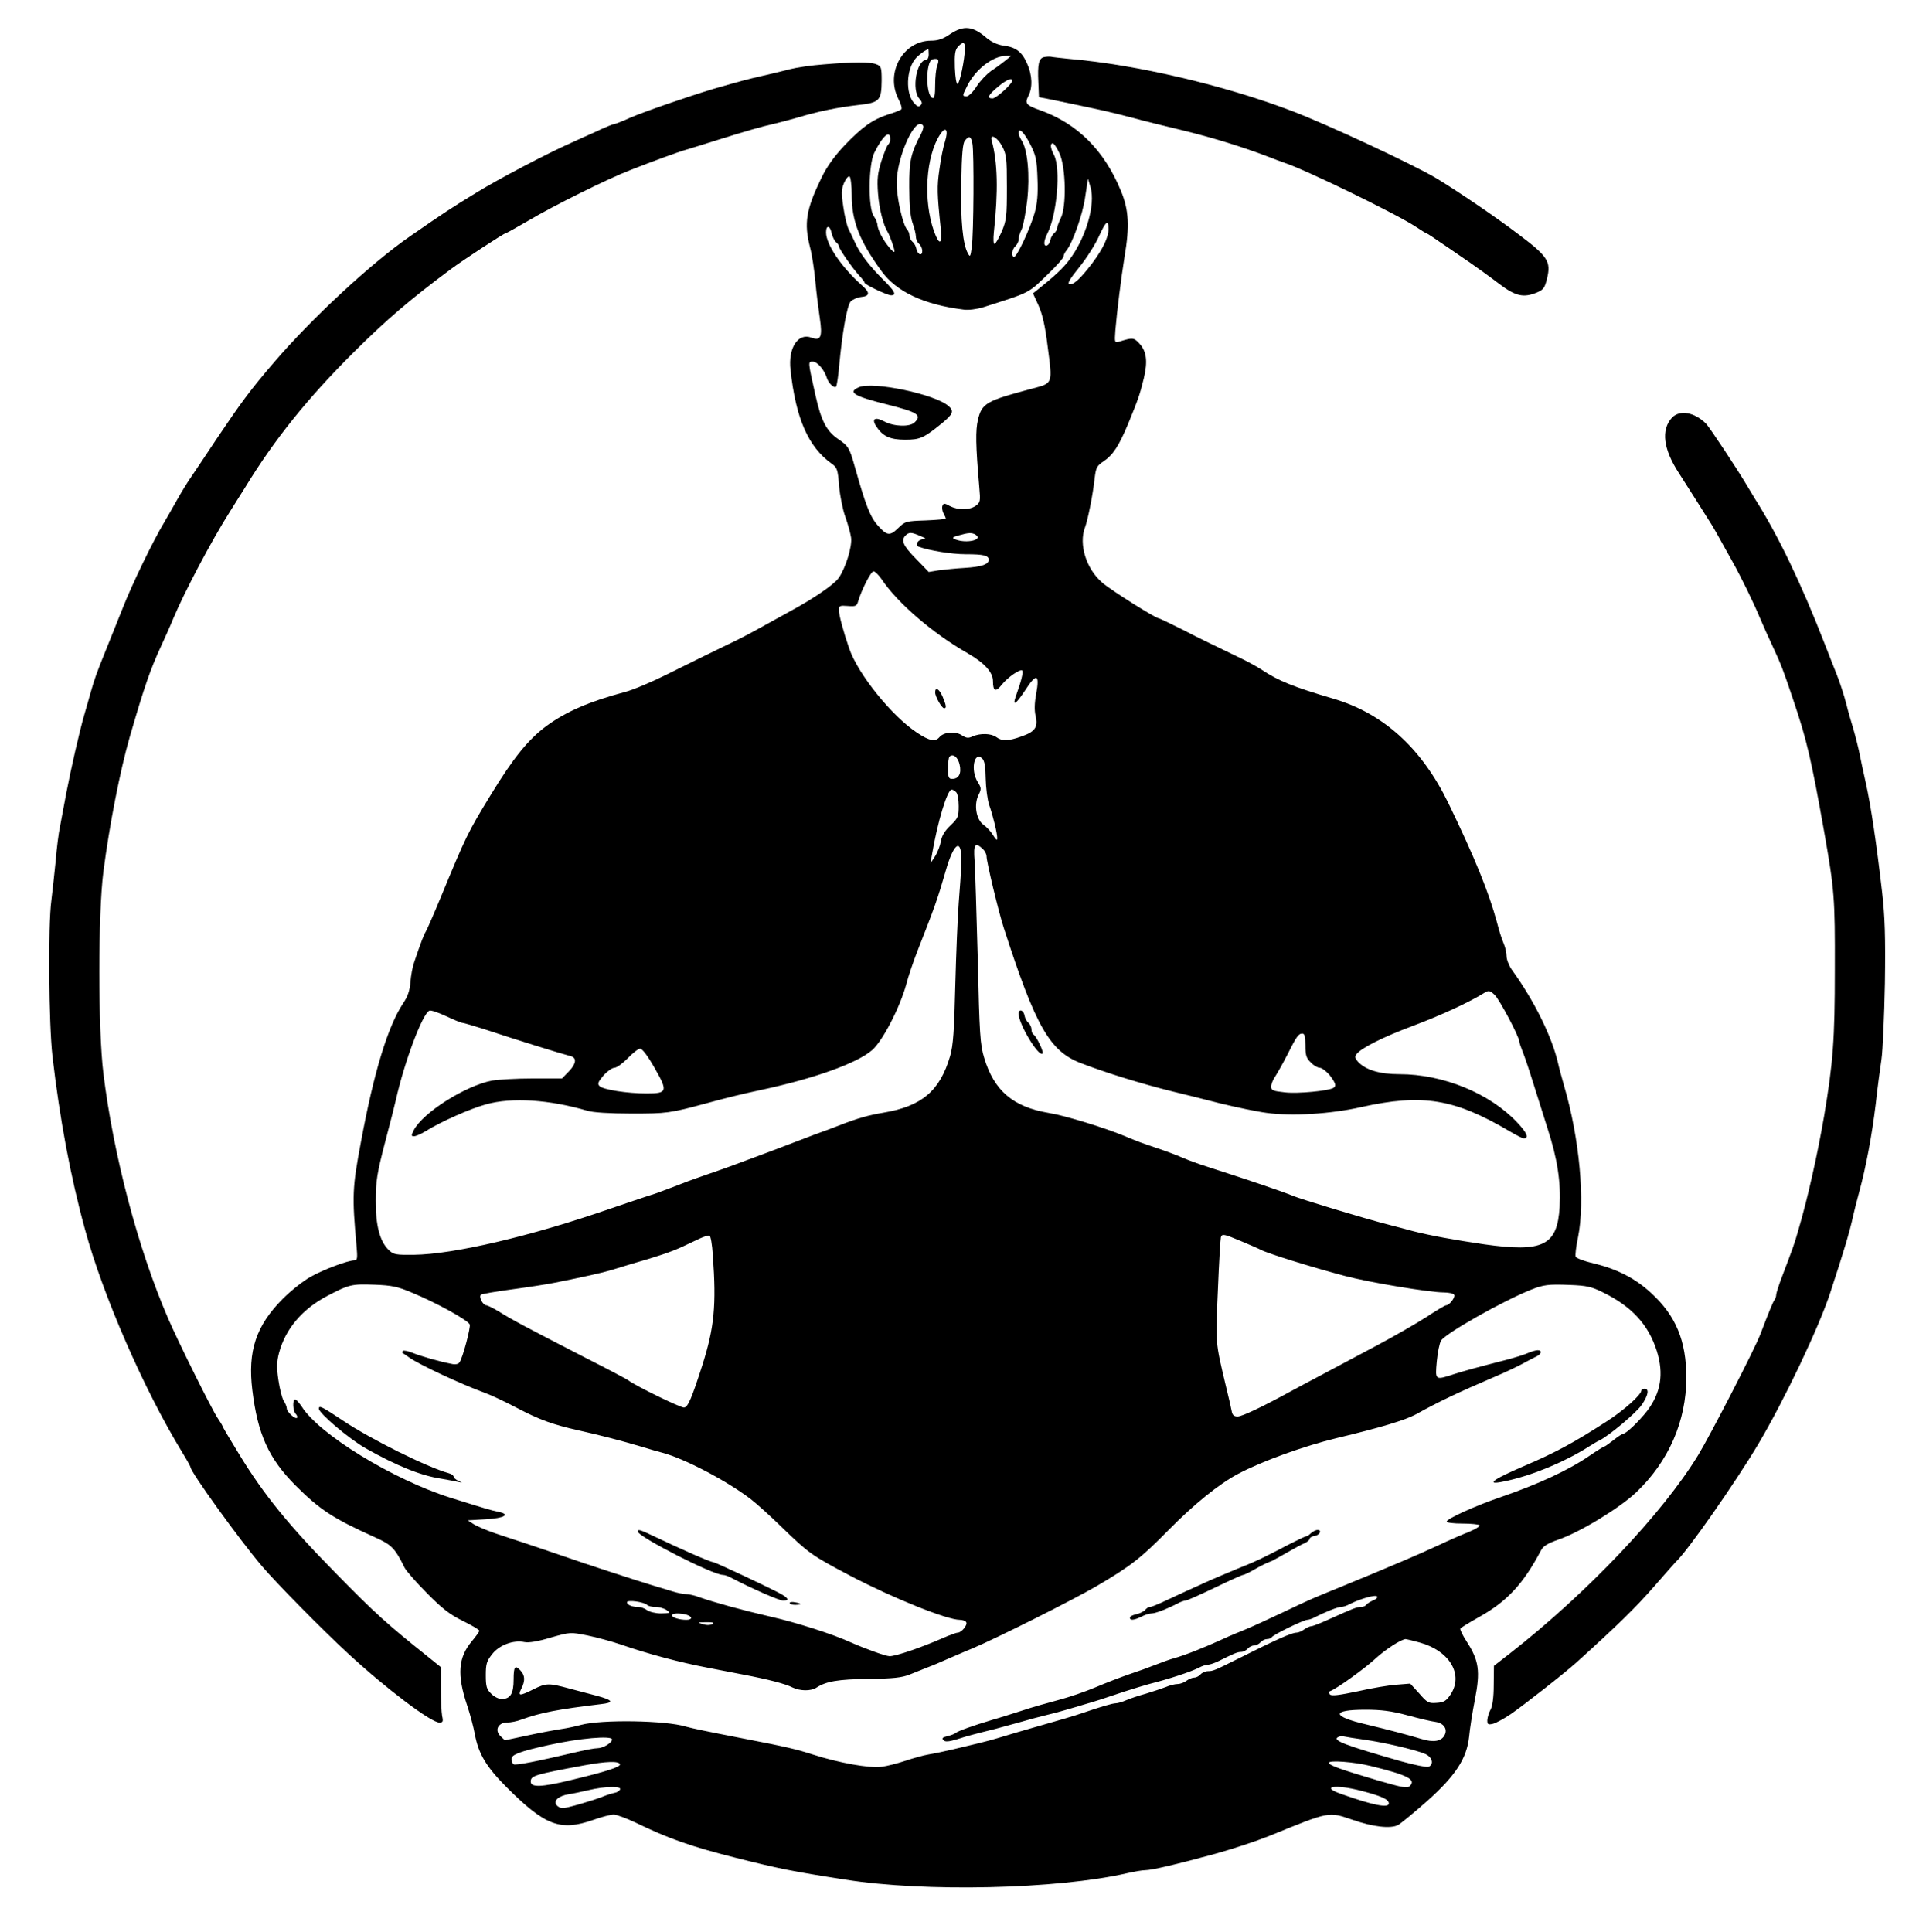
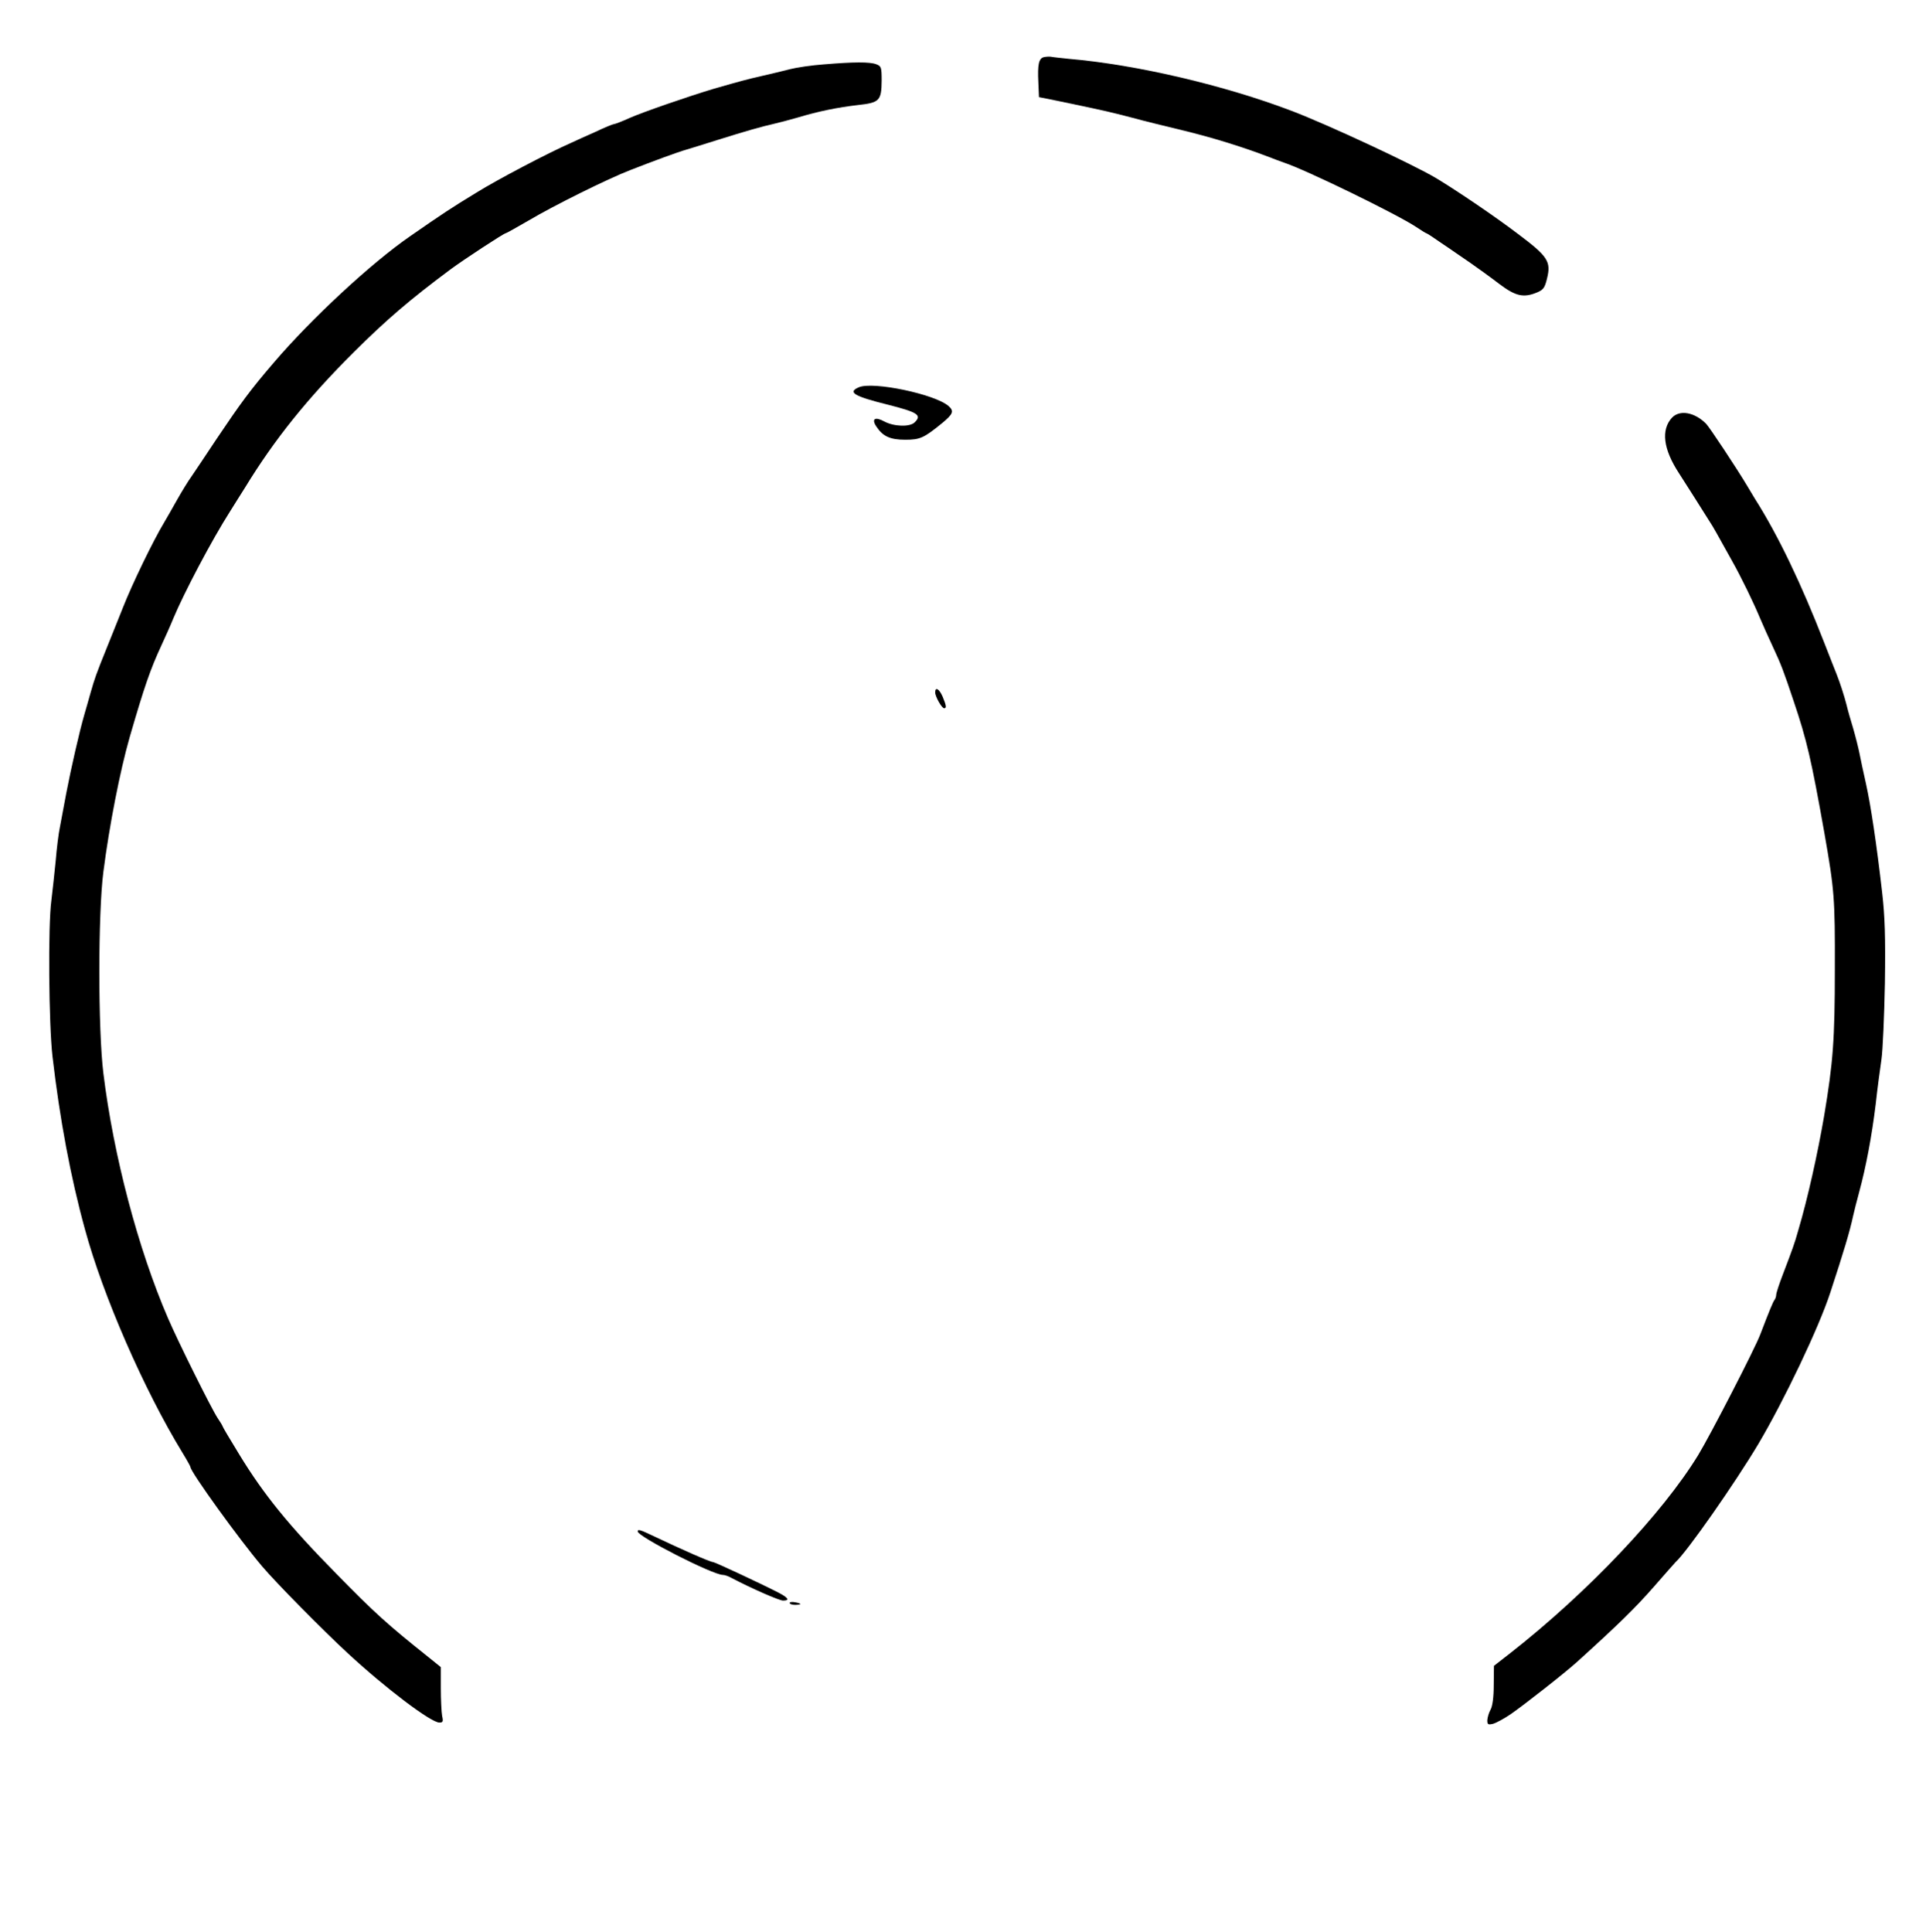
<svg xmlns="http://www.w3.org/2000/svg" width="900pt" height="903pt" viewBox="0 0 900 903" preserveAspectRatio="xMidYMid meet">
  <g transform="translate(0,903) scale(0.1,-0.1)" fill="#000000" stroke="none">
-     <path d="M4439 8870 c-32 -22 -56 -30 -88 -30 -130 0 -214 -148 -154 -270 13 -24 19 -47 15 -51 -4 -4 -32 -15 -62 -24 -73 -24 -121 -58 -205 -146 -47 -50 -82 -99 -106 -149 -72 -148 -83 -212 -54 -325 9 -33 20 -105 25 -160 5 -55 15 -133 21 -173 13 -87 4 -106 -39 -90 -63 24 -110 -48 -98 -151 25 -228 83 -359 191 -437 27 -19 30 -27 36 -105 4 -46 17 -111 29 -144 12 -33 24 -77 27 -97 6 -41 -26 -144 -58 -189 -22 -31 -117 -96 -224 -154 -38 -21 -104 -57 -145 -80 -41 -23 -106 -57 -145 -75 -87 -42 -136 -66 -295 -145 -69 -34 -154 -70 -190 -79 -165 -44 -274 -91 -367 -159 -86 -64 -155 -150 -260 -322 -108 -177 -115 -192 -234 -480 -34 -82 -66 -155 -70 -160 -7 -10 -23 -51 -53 -140 -8 -22 -16 -65 -18 -95 -3 -39 -13 -68 -35 -100 -71 -108 -136 -321 -196 -645 -41 -216 -42 -255 -21 -487 5 -56 4 -68 -9 -68 -31 0 -143 -42 -204 -76 -35 -19 -94 -66 -132 -104 -125 -126 -164 -244 -142 -426 25 -206 76 -319 201 -445 114 -114 176 -155 372 -243 78 -35 94 -51 138 -141 8 -16 56 -71 106 -121 70 -71 107 -100 167 -129 42 -21 77 -41 77 -46 0 -4 -16 -26 -35 -49 -64 -76 -70 -157 -22 -300 14 -41 30 -102 36 -135 17 -91 53 -152 149 -248 179 -179 250 -206 404 -152 39 14 82 25 96 25 13 0 61 -18 105 -39 150 -73 259 -111 457 -161 210 -53 269 -65 520 -104 370 -59 991 -45 1317 30 34 8 72 14 84 14 31 0 150 28 329 77 83 23 191 59 251 83 287 117 275 114 391 75 95 -33 176 -42 211 -24 14 8 76 59 137 113 132 118 184 198 195 300 3 34 15 112 27 173 26 133 19 183 -38 271 -19 29 -32 56 -30 61 3 5 43 29 89 55 129 72 205 154 287 309 11 22 31 34 82 52 100 34 286 147 364 221 152 145 234 333 234 536 0 172 -49 290 -165 396 -75 69 -160 112 -269 138 -43 10 -80 24 -83 31 -3 7 2 48 11 91 34 168 7 462 -65 707 -11 39 -24 86 -28 105 -28 123 -111 293 -217 439 -13 19 -24 47 -24 62 0 16 -6 43 -14 61 -8 18 -22 62 -31 98 -38 140 -103 301 -227 557 -125 257 -303 419 -538 488 -186 55 -254 82 -334 135 -23 15 -72 42 -111 60 -144 69 -172 83 -266 131 -54 27 -100 49 -103 49 -15 0 -225 132 -265 167 -75 64 -111 179 -81 258 13 34 37 153 45 228 6 51 10 60 42 81 45 31 71 71 115 176 47 115 54 134 73 212 19 80 13 127 -22 164 -24 26 -31 27 -91 8 -24 -7 -24 -6 -20 52 7 85 27 246 43 345 24 142 20 218 -17 307 -78 190 -204 315 -378 377 -65 23 -72 31 -55 66 21 39 19 98 -6 153 -24 54 -52 76 -111 83 -27 4 -55 17 -77 35 -65 57 -108 61 -172 18z m70 -67 c-1 -52 -24 -161 -34 -165 -6 -2 -11 29 -13 76 -2 63 1 82 14 97 24 26 34 24 33 -8z m-169 -28 c0 -14 -6 -25 -12 -25 -45 -1 -69 -140 -32 -181 13 -15 15 -22 6 -31 -9 -9 -16 -6 -31 11 -40 45 -36 156 7 207 14 17 48 42 60 44 1 0 2 -11 2 -25z m358 -28 c-15 -12 -44 -34 -66 -48 -21 -15 -52 -47 -68 -72 -16 -26 -37 -46 -46 -47 -23 0 -22 2 3 51 38 75 118 137 179 138 l25 0 -27 -22z m-318 -23 c-6 -14 -10 -55 -10 -90 0 -47 -3 -65 -12 -62 -33 11 -33 173 0 181 27 6 32 -2 22 -29z m350 -71 c0 -15 -75 -83 -92 -83 -28 0 -21 16 25 54 39 33 67 45 67 29z m-416 -211 c3 -5 -2 -22 -10 -38 -48 -90 -56 -127 -55 -250 0 -82 5 -136 15 -165 9 -24 16 -54 16 -65 0 -12 7 -27 15 -34 18 -15 20 -53 3 -48 -7 3 -14 14 -16 26 -2 11 -10 26 -18 32 -8 7 -14 20 -14 29 0 9 -5 22 -10 27 -21 21 -50 150 -50 219 1 126 91 320 124 267z m102 -73 c-8 -24 -20 -83 -26 -130 -12 -81 -11 -115 6 -276 8 -76 -6 -83 -31 -15 -52 145 -39 353 29 455 26 39 39 20 22 -34z m399 -15 c26 -51 30 -72 33 -158 3 -74 -1 -116 -13 -160 -21 -74 -83 -206 -96 -206 -15 0 -10 36 6 50 8 7 15 21 15 32 0 10 6 31 14 46 7 15 19 76 26 136 13 117 2 239 -27 281 -7 11 -13 26 -13 33 0 29 26 3 55 -54z m-655 26 c0 -10 -4 -21 -9 -25 -5 -3 -19 -37 -32 -77 -18 -58 -21 -85 -16 -152 5 -71 25 -149 45 -180 9 -14 32 -78 32 -90 0 -16 -42 35 -62 73 -10 19 -18 42 -18 51 0 9 -8 27 -17 40 -27 38 -25 239 2 295 40 81 75 111 75 65z m384 -21 c8 -42 6 -420 -3 -484 -6 -45 -8 -48 -18 -29 -24 42 -35 154 -31 331 2 134 7 184 17 196 20 24 28 21 35 -14z m138 -11 c21 -39 23 -56 23 -193 0 -136 -2 -155 -24 -207 -14 -32 -29 -58 -34 -58 -5 0 -6 23 -3 53 21 194 18 329 -10 430 -10 35 26 16 48 -25z m269 -35 c30 -65 33 -250 6 -302 -9 -19 -17 -40 -17 -46 0 -7 -6 -18 -14 -25 -8 -6 -16 -21 -18 -32 -4 -26 -28 -37 -28 -13 0 9 6 29 14 43 45 88 64 305 31 368 -17 33 -19 54 -5 54 5 0 19 -21 31 -47z m-971 -196 c0 -121 37 -214 140 -355 70 -96 198 -156 384 -179 22 -3 61 2 90 11 226 72 209 63 312 164 35 34 64 67 64 74 0 6 6 19 13 27 29 35 77 170 88 251 l13 85 12 -40 c24 -82 -22 -238 -101 -342 -29 -38 -69 -75 -143 -134 l-25 -20 26 -57 c18 -40 31 -96 42 -187 24 -183 27 -175 -75 -202 -211 -56 -232 -68 -250 -144 -12 -50 -11 -119 6 -315 6 -67 5 -72 -17 -88 -29 -20 -81 -21 -120 -1 -25 14 -30 14 -35 1 -3 -8 -1 -23 5 -35 6 -11 11 -22 11 -24 0 -3 -43 -7 -94 -9 -92 -3 -96 -4 -129 -36 -38 -37 -52 -36 -93 10 -38 42 -58 94 -110 278 -24 86 -30 96 -76 127 -56 38 -81 86 -108 208 -35 157 -35 155 -12 155 21 0 54 -38 66 -77 8 -25 34 -49 43 -40 3 4 10 46 14 94 15 162 37 284 54 304 10 10 31 19 48 21 42 4 44 20 5 54 -96 86 -168 191 -168 248 0 36 19 33 26 -4 4 -16 13 -35 20 -41 8 -6 14 -15 14 -20 0 -11 65 -105 97 -139 12 -13 23 -27 23 -31 0 -9 106 -59 124 -59 27 0 18 19 -37 73 -63 63 -106 118 -131 172 -10 22 -24 51 -31 65 -7 14 -18 59 -24 101 -10 66 -10 82 3 114 9 20 20 34 26 30 5 -3 10 -43 10 -88z m1200 -157 c0 -39 -26 -93 -76 -160 -54 -71 -88 -103 -107 -98 -11 2 3 26 47 80 34 42 75 107 91 143 32 71 45 81 45 35z m-879 -1435 c27 -11 29 -14 13 -15 -24 0 -41 -28 -21 -35 50 -18 154 -35 219 -35 85 0 108 -6 108 -26 0 -22 -34 -33 -112 -38 -40 -2 -94 -8 -120 -11 l-48 -8 -60 62 c-60 61 -71 86 -48 109 16 16 28 15 69 -3z m258 6 c37 -24 -43 -42 -94 -22 -18 8 -16 10 15 19 45 13 62 14 79 3z m-439 -208 c73 -110 240 -254 402 -346 78 -45 118 -89 118 -130 0 -48 13 -53 41 -17 27 34 87 76 96 66 6 -6 -7 -57 -30 -119 -18 -51 0 -39 44 28 52 81 68 75 51 -17 -8 -43 -9 -76 -3 -103 13 -53 -2 -75 -67 -97 -60 -22 -91 -22 -116 -3 -24 18 -75 19 -110 4 -21 -10 -30 -9 -52 5 -30 20 -84 15 -104 -9 -19 -23 -47 -18 -105 21 -118 78 -276 274 -317 394 -27 78 -48 156 -48 179 0 20 4 22 42 19 37 -3 42 0 48 22 16 54 60 140 72 140 7 0 24 -17 38 -37z m364 -865 c10 -42 -3 -68 -35 -68 -16 0 -19 8 -19 48 0 27 3 52 7 56 16 16 39 -2 47 -36z m122 -67 c1 -43 8 -98 16 -122 19 -54 38 -133 38 -157 0 -11 -6 -7 -19 14 -10 17 -31 40 -46 50 -34 25 -45 95 -22 140 13 26 13 32 -4 59 -35 55 -17 147 21 110 11 -11 15 -38 16 -94z m-138 -63 c7 -7 12 -36 12 -65 0 -49 -3 -57 -39 -91 -26 -25 -40 -48 -44 -73 -3 -19 -15 -51 -27 -70 l-22 -34 7 40 c26 154 72 305 92 305 5 0 14 -5 21 -12z m24 -336 c-1 -37 -7 -119 -12 -182 -5 -63 -12 -236 -16 -385 -5 -213 -10 -282 -24 -330 -48 -164 -133 -235 -312 -265 -68 -11 -121 -26 -208 -60 -30 -12 -66 -25 -80 -30 -14 -5 -47 -17 -75 -28 -48 -19 -255 -97 -340 -128 -22 -8 -71 -26 -110 -39 -38 -13 -95 -33 -125 -45 -30 -12 -73 -28 -95 -36 -22 -9 -53 -19 -70 -24 -16 -5 -95 -32 -175 -59 -368 -128 -731 -213 -916 -215 -83 -1 -95 1 -116 21 -43 40 -63 116 -62 233 0 90 6 128 43 270 24 91 47 181 51 200 40 179 125 405 157 417 7 3 42 -9 78 -26 36 -17 70 -31 76 -31 5 0 49 -13 97 -28 157 -52 360 -115 410 -128 28 -8 24 -36 -9 -70 l-33 -34 -137 0 c-75 0 -160 -5 -190 -10 -124 -24 -322 -149 -365 -231 -13 -26 -13 -29 1 -29 8 0 32 10 53 23 70 44 207 105 283 126 121 34 297 22 474 -30 24 -8 107 -13 205 -13 166 0 178 1 355 49 95 26 170 44 245 60 254 54 455 126 526 188 49 43 129 198 159 307 9 36 33 106 52 155 82 208 96 249 132 374 40 141 78 158 73 33z m100 71 c10 -9 18 -25 18 -35 0 -26 56 -259 80 -333 150 -464 215 -577 360 -633 116 -45 288 -98 430 -133 47 -11 146 -36 220 -55 74 -18 173 -39 220 -45 117 -16 299 -5 440 27 288 64 436 40 698 -115 29 -17 57 -31 62 -31 26 0 16 26 -31 75 -128 136 -346 225 -549 225 -94 0 -159 20 -195 59 -14 17 -15 23 -5 36 24 29 124 79 260 130 131 49 268 112 339 157 17 10 24 9 45 -11 23 -22 116 -197 116 -220 0 -5 7 -25 14 -43 8 -18 29 -80 47 -138 18 -58 50 -159 71 -225 46 -142 62 -248 56 -366 -11 -180 -77 -213 -353 -174 -137 20 -252 41 -330 61 -33 9 -82 22 -110 29 -125 32 -414 120 -455 137 -40 17 -195 70 -400 136 -36 11 -87 30 -115 42 -27 12 -81 32 -120 45 -64 21 -90 31 -150 56 -91 38 -279 96 -355 108 -166 28 -255 104 -301 257 -19 62 -22 111 -30 459 -6 215 -12 423 -15 463 -6 77 2 88 38 55z m1508 -918 c0 -46 4 -60 25 -80 13 -14 32 -25 42 -25 10 0 30 -16 46 -34 28 -37 33 -51 18 -60 -22 -14 -167 -28 -226 -21 -56 6 -65 9 -65 27 0 11 8 32 18 46 10 15 36 61 57 102 44 88 53 100 71 100 10 0 14 -15 14 -55z m-3041 -106 c63 -110 60 -119 -38 -119 -91 0 -203 18 -219 34 -11 11 -8 19 18 50 18 20 41 36 51 36 11 0 38 20 62 44 23 24 49 45 58 45 10 1 35 -32 68 -90z m272 -875 c17 -234 7 -338 -49 -514 -50 -156 -67 -195 -85 -198 -13 -3 -229 102 -262 128 -5 4 -95 52 -200 105 -274 141 -344 178 -401 214 -28 17 -56 31 -62 31 -15 0 -36 40 -25 49 4 4 69 15 143 25 74 10 167 24 205 32 135 27 220 46 260 58 22 7 65 20 95 29 123 35 187 57 235 79 28 13 66 31 85 40 19 9 40 15 45 14 6 -1 13 -43 16 -92z m2470 65 c41 -17 82 -35 91 -40 35 -18 241 -82 393 -122 112 -30 396 -77 461 -77 24 0 46 -5 49 -11 7 -11 -22 -49 -37 -49 -5 0 -46 -24 -91 -54 -45 -29 -152 -91 -237 -136 -85 -45 -198 -105 -250 -133 -52 -27 -120 -64 -150 -80 -128 -70 -226 -117 -247 -117 -16 0 -24 7 -27 23 -2 12 -14 65 -27 117 -51 214 -49 200 -38 450 5 129 12 241 14 248 6 17 13 16 96 -19z m-3876 -240 c116 -48 255 -125 270 -148 6 -11 -33 -159 -48 -178 -5 -8 -20 -11 -36 -7 -58 11 -148 37 -184 52 -20 8 -40 12 -44 9 -3 -4 -4 -8 -2 -10 2 -1 18 -11 34 -23 50 -34 240 -123 350 -163 33 -12 102 -45 153 -72 103 -54 166 -77 287 -104 99 -22 199 -48 290 -75 39 -12 84 -25 100 -29 103 -27 301 -131 412 -216 26 -20 91 -78 143 -129 130 -126 141 -134 325 -231 197 -103 450 -205 510 -205 13 0 27 -5 30 -11 8 -12 -22 -49 -40 -49 -7 0 -39 -12 -71 -26 -98 -43 -217 -84 -247 -84 -18 0 -117 36 -182 65 -83 38 -252 92 -375 120 -131 30 -261 66 -333 91 -20 8 -48 14 -60 14 -13 0 -43 6 -68 14 -24 7 -69 21 -99 30 -51 15 -318 102 -385 126 -16 6 -84 28 -150 51 -66 22 -153 51 -193 64 -40 14 -85 33 -100 43 l-26 17 84 5 c88 5 117 23 58 35 -34 7 -51 12 -221 65 -270 85 -618 298 -698 428 -12 17 -25 32 -30 32 -13 0 -11 -54 3 -68 6 -6 9 -14 6 -18 -9 -8 -48 28 -48 44 0 7 -6 23 -14 35 -8 12 -19 56 -25 97 -9 60 -8 86 3 128 30 112 109 205 226 266 101 53 113 56 221 52 80 -3 108 -9 174 -37z m5566 1 c135 -66 212 -151 251 -273 34 -108 19 -197 -46 -282 -36 -46 -97 -105 -110 -105 -4 0 -25 -13 -46 -30 -21 -16 -40 -30 -43 -30 -3 0 -34 -19 -69 -43 -99 -68 -240 -133 -414 -193 -118 -40 -254 -102 -254 -115 0 -5 33 -9 74 -9 41 0 77 -4 80 -8 3 -5 -21 -19 -52 -32 -31 -12 -93 -39 -137 -60 -85 -40 -240 -106 -445 -190 -156 -64 -142 -57 -283 -124 -65 -31 -146 -68 -180 -82 -34 -14 -76 -31 -92 -39 -100 -46 -187 -80 -240 -95 -16 -4 -55 -18 -85 -30 -30 -12 -86 -32 -125 -45 -38 -13 -108 -40 -155 -60 -47 -20 -125 -47 -175 -60 -49 -13 -124 -34 -165 -48 -41 -13 -106 -34 -145 -45 -87 -26 -157 -51 -170 -61 -5 -5 -23 -11 -39 -15 -22 -5 -26 -10 -17 -19 8 -8 24 -7 64 5 47 15 72 22 177 48 19 5 69 19 110 30 41 12 100 28 130 35 30 7 71 18 90 24 19 5 58 17 85 25 59 17 83 25 190 61 44 14 96 30 115 35 91 23 192 56 232 76 14 8 33 14 41 14 9 0 30 7 49 16 77 38 90 44 108 44 9 0 23 7 30 15 7 8 20 15 30 15 10 0 23 7 30 15 7 8 21 15 30 15 10 0 20 4 22 8 4 11 150 82 167 82 7 0 25 6 39 14 50 25 103 46 118 46 9 0 28 6 42 14 50 25 121 45 127 35 4 -5 -5 -13 -18 -18 -14 -6 -28 -15 -32 -20 -3 -6 -15 -11 -25 -11 -20 0 -33 -5 -153 -59 -37 -17 -73 -31 -80 -31 -7 0 -22 -7 -33 -15 -10 -8 -27 -15 -36 -15 -23 0 -100 -35 -283 -127 -96 -48 -107 -53 -130 -53 -12 0 -28 -7 -35 -15 -7 -8 -20 -15 -29 -15 -10 0 -26 -7 -37 -15 -10 -8 -29 -15 -41 -15 -12 0 -37 -6 -55 -14 -18 -7 -60 -21 -93 -31 -33 -9 -75 -23 -93 -31 -18 -8 -40 -14 -48 -14 -15 0 -73 -17 -154 -45 -41 -14 -91 -29 -305 -90 -33 -10 -73 -22 -90 -27 -16 -5 -55 -16 -85 -23 -30 -7 -86 -21 -125 -30 -38 -9 -90 -20 -115 -24 -25 -4 -74 -18 -110 -30 -36 -12 -86 -25 -112 -28 -57 -7 -200 19 -318 57 -78 25 -123 36 -325 75 -170 33 -242 48 -270 56 -93 29 -393 34 -490 8 -22 -6 -62 -15 -90 -19 -27 -4 -99 -17 -158 -30 l-108 -23 -21 20 c-28 28 -10 63 32 63 16 0 47 6 67 14 88 32 171 48 371 72 63 7 58 18 -19 39 -29 8 -88 23 -129 34 -96 26 -108 26 -168 -4 -64 -32 -74 -32 -56 3 18 36 18 61 -3 84 -26 29 -33 21 -33 -41 0 -66 -15 -91 -56 -91 -14 0 -36 11 -49 25 -21 20 -25 34 -25 86 0 53 4 66 30 99 33 42 99 67 151 56 20 -4 63 3 122 21 92 26 92 26 172 10 44 -9 114 -28 155 -42 130 -45 277 -84 408 -109 45 -9 119 -23 165 -32 116 -22 197 -43 230 -60 35 -17 86 -18 112 -1 46 30 101 39 244 41 114 1 156 6 191 20 25 10 63 25 85 34 22 8 64 26 93 39 29 12 80 35 115 49 116 49 471 227 582 292 160 94 207 131 335 261 118 120 236 216 325 263 115 61 311 131 460 167 205 49 321 84 371 111 102 57 196 102 369 176 50 21 108 49 130 61 22 12 50 27 63 33 25 11 30 30 7 30 -8 0 -29 -6 -47 -14 -18 -8 -61 -21 -95 -30 -148 -38 -191 -50 -246 -67 -92 -30 -91 -31 -83 59 4 42 13 86 20 97 23 35 288 185 421 238 58 23 80 26 181 22 78 -3 101 -8 155 -35z m-4466 -1461 c5 -5 23 -9 40 -9 17 0 40 -7 51 -15 18 -13 16 -14 -27 -15 -25 0 -54 7 -65 15 -10 8 -29 15 -41 15 -29 0 -53 10 -53 22 0 13 80 2 95 -13z m183 -45 c12 -4 22 -10 22 -15 0 -5 -10 -9 -22 -9 -34 0 -68 11 -68 21 0 10 34 12 68 3z m121 -44 c-9 -5 -28 -6 -45 0 -27 8 -26 8 16 9 32 0 40 -2 29 -9z m3305 -86 c141 -39 207 -151 143 -245 -19 -28 -30 -35 -64 -37 -37 -3 -44 1 -81 44 l-42 46 -62 -5 c-35 -2 -117 -16 -183 -31 -86 -18 -122 -23 -130 -15 -7 8 -7 13 1 16 29 10 165 108 214 154 45 41 117 88 139 89 3 0 32 -7 65 -16z m-58 -340 c55 -15 114 -29 132 -31 39 -6 58 -34 42 -63 -15 -28 -52 -34 -107 -17 -63 19 -146 41 -258 68 -164 38 -165 69 -4 69 73 0 121 -6 195 -26z m-201 -114 c92 -13 235 -46 283 -66 35 -14 45 -50 17 -61 -9 -3 -66 9 -128 26 -259 74 -320 97 -296 112 8 5 21 7 29 4 8 -2 51 -9 95 -15z m-3515 1 c0 -16 -42 -41 -68 -41 -12 0 -51 -7 -85 -15 -200 -47 -297 -66 -307 -60 -5 3 -10 15 -10 25 0 20 39 35 170 64 147 33 300 46 300 27z m37 -116 c4 -12 -62 -34 -234 -75 -132 -32 -183 -34 -183 -6 0 28 19 33 250 76 103 19 162 21 167 5z m3508 -8 c172 -42 213 -63 184 -93 -13 -12 -32 -9 -149 25 -176 52 -230 71 -230 83 0 13 119 4 195 -15z m-3507 -109 c-3 -7 -13 -14 -24 -16 -10 -2 -35 -9 -54 -17 -53 -21 -171 -55 -190 -55 -10 0 -23 6 -29 14 -17 20 10 44 57 51 20 3 62 12 92 19 75 18 153 20 148 4z m3463 -7 c93 -24 129 -40 129 -59 0 -23 -73 -9 -222 44 -101 35 -30 47 93 15z" />
    <path d="M4013 7220 c-54 -23 -22 -42 135 -81 142 -36 161 -49 126 -83 -22 -22 -96 -20 -141 4 -44 24 -62 13 -38 -23 30 -46 64 -62 135 -62 70 0 87 8 173 78 51 42 56 56 30 79 -63 56 -355 117 -420 88z" />
    <path d="M4370 5794 c0 -19 31 -74 42 -74 12 0 10 13 -7 54 -16 37 -35 48 -35 20z" />
-     <path d="M4760 4292 c0 -47 91 -199 111 -186 9 5 -27 80 -42 90 -5 3 -9 13 -9 23 0 10 -6 24 -14 31 -8 6 -16 21 -18 32 -4 28 -28 36 -28 10z" />
-     <path d="M1490 2447 c0 -22 141 -141 218 -185 145 -82 259 -128 352 -142 30 -5 66 -12 80 -15 24 -5 24 -5 3 4 -13 6 -23 15 -23 20 0 5 -10 13 -22 16 -104 29 -363 158 -494 245 -99 66 -114 74 -114 57z" />
    <path d="M2980 1873 c2 -25 351 -203 398 -203 8 0 26 -6 40 -14 91 -48 223 -106 241 -106 33 0 25 13 -21 37 -92 47 -298 143 -306 143 -13 0 -149 60 -277 121 -63 30 -75 34 -75 22z" />
    <path d="M3690 1539 c0 -5 11 -9 25 -9 14 0 25 2 25 4 0 2 -11 6 -25 8 -14 3 -25 1 -25 -3z" />
-     <path d="M7670 2532 c0 -20 -83 -94 -161 -144 -156 -101 -242 -147 -387 -209 -159 -68 -187 -94 -75 -68 123 28 270 90 378 159 17 11 39 24 50 29 43 21 171 128 197 166 30 44 36 75 13 75 -8 0 -15 -4 -15 -8z" />
-     <path d="M6126 1865 c-8 -8 -18 -15 -23 -15 -5 0 -42 -18 -83 -39 -113 -59 -147 -76 -235 -111 -44 -18 -102 -43 -130 -55 -71 -32 -183 -83 -231 -106 -22 -10 -45 -19 -51 -19 -6 0 -16 -6 -22 -14 -6 -7 -25 -16 -41 -20 -17 -3 -30 -10 -30 -16 0 -14 20 -12 54 5 15 8 37 15 47 15 18 0 68 19 121 46 14 8 31 14 38 14 6 0 67 27 136 60 68 33 128 60 133 60 4 0 28 11 52 25 24 14 50 27 57 30 6 3 18 7 25 10 6 3 39 21 72 40 33 19 70 39 83 44 12 6 22 15 22 20 0 5 10 11 22 13 25 3 37 28 15 28 -9 0 -22 -7 -31 -15z" />
    <path d="M4878 8763 c-24 -6 -30 -34 -26 -117 l3 -70 85 -17 c212 -44 251 -53 350 -79 58 -16 166 -42 240 -60 128 -31 269 -74 390 -120 30 -12 66 -25 80 -30 101 -33 528 -241 618 -301 24 -16 45 -29 47 -29 3 0 35 -21 72 -47 38 -25 97 -67 133 -91 36 -25 97 -69 136 -99 77 -58 114 -66 178 -39 28 12 35 22 45 64 20 80 4 104 -136 209 -105 80 -285 202 -383 261 -108 64 -506 250 -675 314 -312 119 -724 216 -1040 243 -38 4 -77 8 -85 10 -8 1 -23 0 -32 -2z" />
    <path d="M3848 8729 c-54 -4 -124 -14 -155 -22 -32 -8 -92 -23 -133 -32 -70 -16 -96 -23 -225 -60 -117 -35 -331 -109 -392 -136 -35 -16 -69 -29 -74 -29 -5 0 -44 -16 -86 -36 -43 -19 -94 -42 -113 -51 -111 -49 -342 -170 -445 -234 -115 -70 -153 -95 -310 -204 -181 -125 -462 -386 -636 -590 -110 -128 -155 -190 -266 -355 -49 -74 -102 -153 -117 -175 -16 -22 -46 -71 -68 -110 -21 -38 -49 -86 -60 -105 -52 -86 -151 -291 -193 -398 -26 -64 -60 -151 -77 -192 -49 -121 -56 -142 -74 -205 -9 -33 -23 -80 -30 -105 -23 -79 -62 -251 -84 -365 -11 -60 -25 -132 -30 -160 -6 -27 -15 -99 -20 -160 -6 -60 -15 -143 -20 -183 -16 -116 -12 -577 5 -727 34 -294 85 -567 152 -810 84 -310 276 -750 455 -1043 21 -34 38 -65 38 -68 0 -22 227 -337 334 -463 65 -77 285 -300 401 -407 177 -164 389 -324 428 -324 17 0 19 5 13 31 -3 17 -6 76 -6 130 l0 98 -57 46 c-192 153 -252 207 -430 389 -223 226 -341 372 -455 559 -43 70 -78 129 -78 132 0 2 -10 19 -23 38 -28 42 -183 353 -232 467 -140 324 -255 761 -302 1145 -25 204 -25 745 0 940 28 218 78 473 123 630 69 238 97 318 147 426 19 41 45 99 57 129 50 120 179 365 265 500 23 36 54 87 71 113 137 224 291 416 508 632 151 150 259 243 451 386 62 46 250 169 258 169 3 0 51 27 108 60 116 69 370 195 474 235 107 42 227 86 260 95 17 5 82 25 145 45 137 43 211 64 265 76 22 5 72 18 110 29 103 31 190 48 283 59 102 11 111 20 112 114 0 63 -2 68 -26 77 -29 11 -104 11 -246 -1z" />
    <path d="M7813 7078 c-52 -57 -41 -147 33 -260 46 -72 94 -147 156 -246 9 -15 26 -45 38 -67 12 -22 36 -65 53 -95 45 -80 101 -196 131 -268 15 -35 42 -96 61 -136 37 -79 50 -113 96 -251 62 -183 83 -274 144 -617 47 -268 50 -305 49 -638 0 -329 -8 -434 -50 -685 -30 -175 -77 -387 -121 -535 -17 -61 -27 -88 -72 -206 -17 -44 -31 -87 -31 -95 0 -8 -4 -19 -8 -24 -7 -9 -24 -50 -66 -160 -23 -63 -235 -474 -290 -564 -167 -274 -518 -644 -878 -926 l-77 -60 -1 -90 c0 -58 -6 -99 -15 -115 -8 -14 -14 -36 -15 -49 0 -20 3 -22 26 -17 15 4 52 24 83 45 61 42 255 194 311 245 189 171 272 252 356 348 54 62 101 115 104 118 54 49 278 370 386 551 121 204 284 546 337 709 63 192 91 285 107 360 4 19 17 69 28 110 31 114 59 261 77 410 8 74 21 169 27 210 6 41 13 201 16 355 3 219 0 311 -13 425 -26 227 -53 407 -76 510 -12 52 -25 115 -30 140 -5 25 -18 77 -29 115 -12 39 -26 88 -31 110 -11 43 -31 105 -47 145 -6 14 -31 79 -57 145 -108 278 -217 505 -325 675 -5 8 -21 35 -36 60 -47 79 -176 274 -192 290 -54 54 -123 66 -159 28z" />
  </g>
</svg>